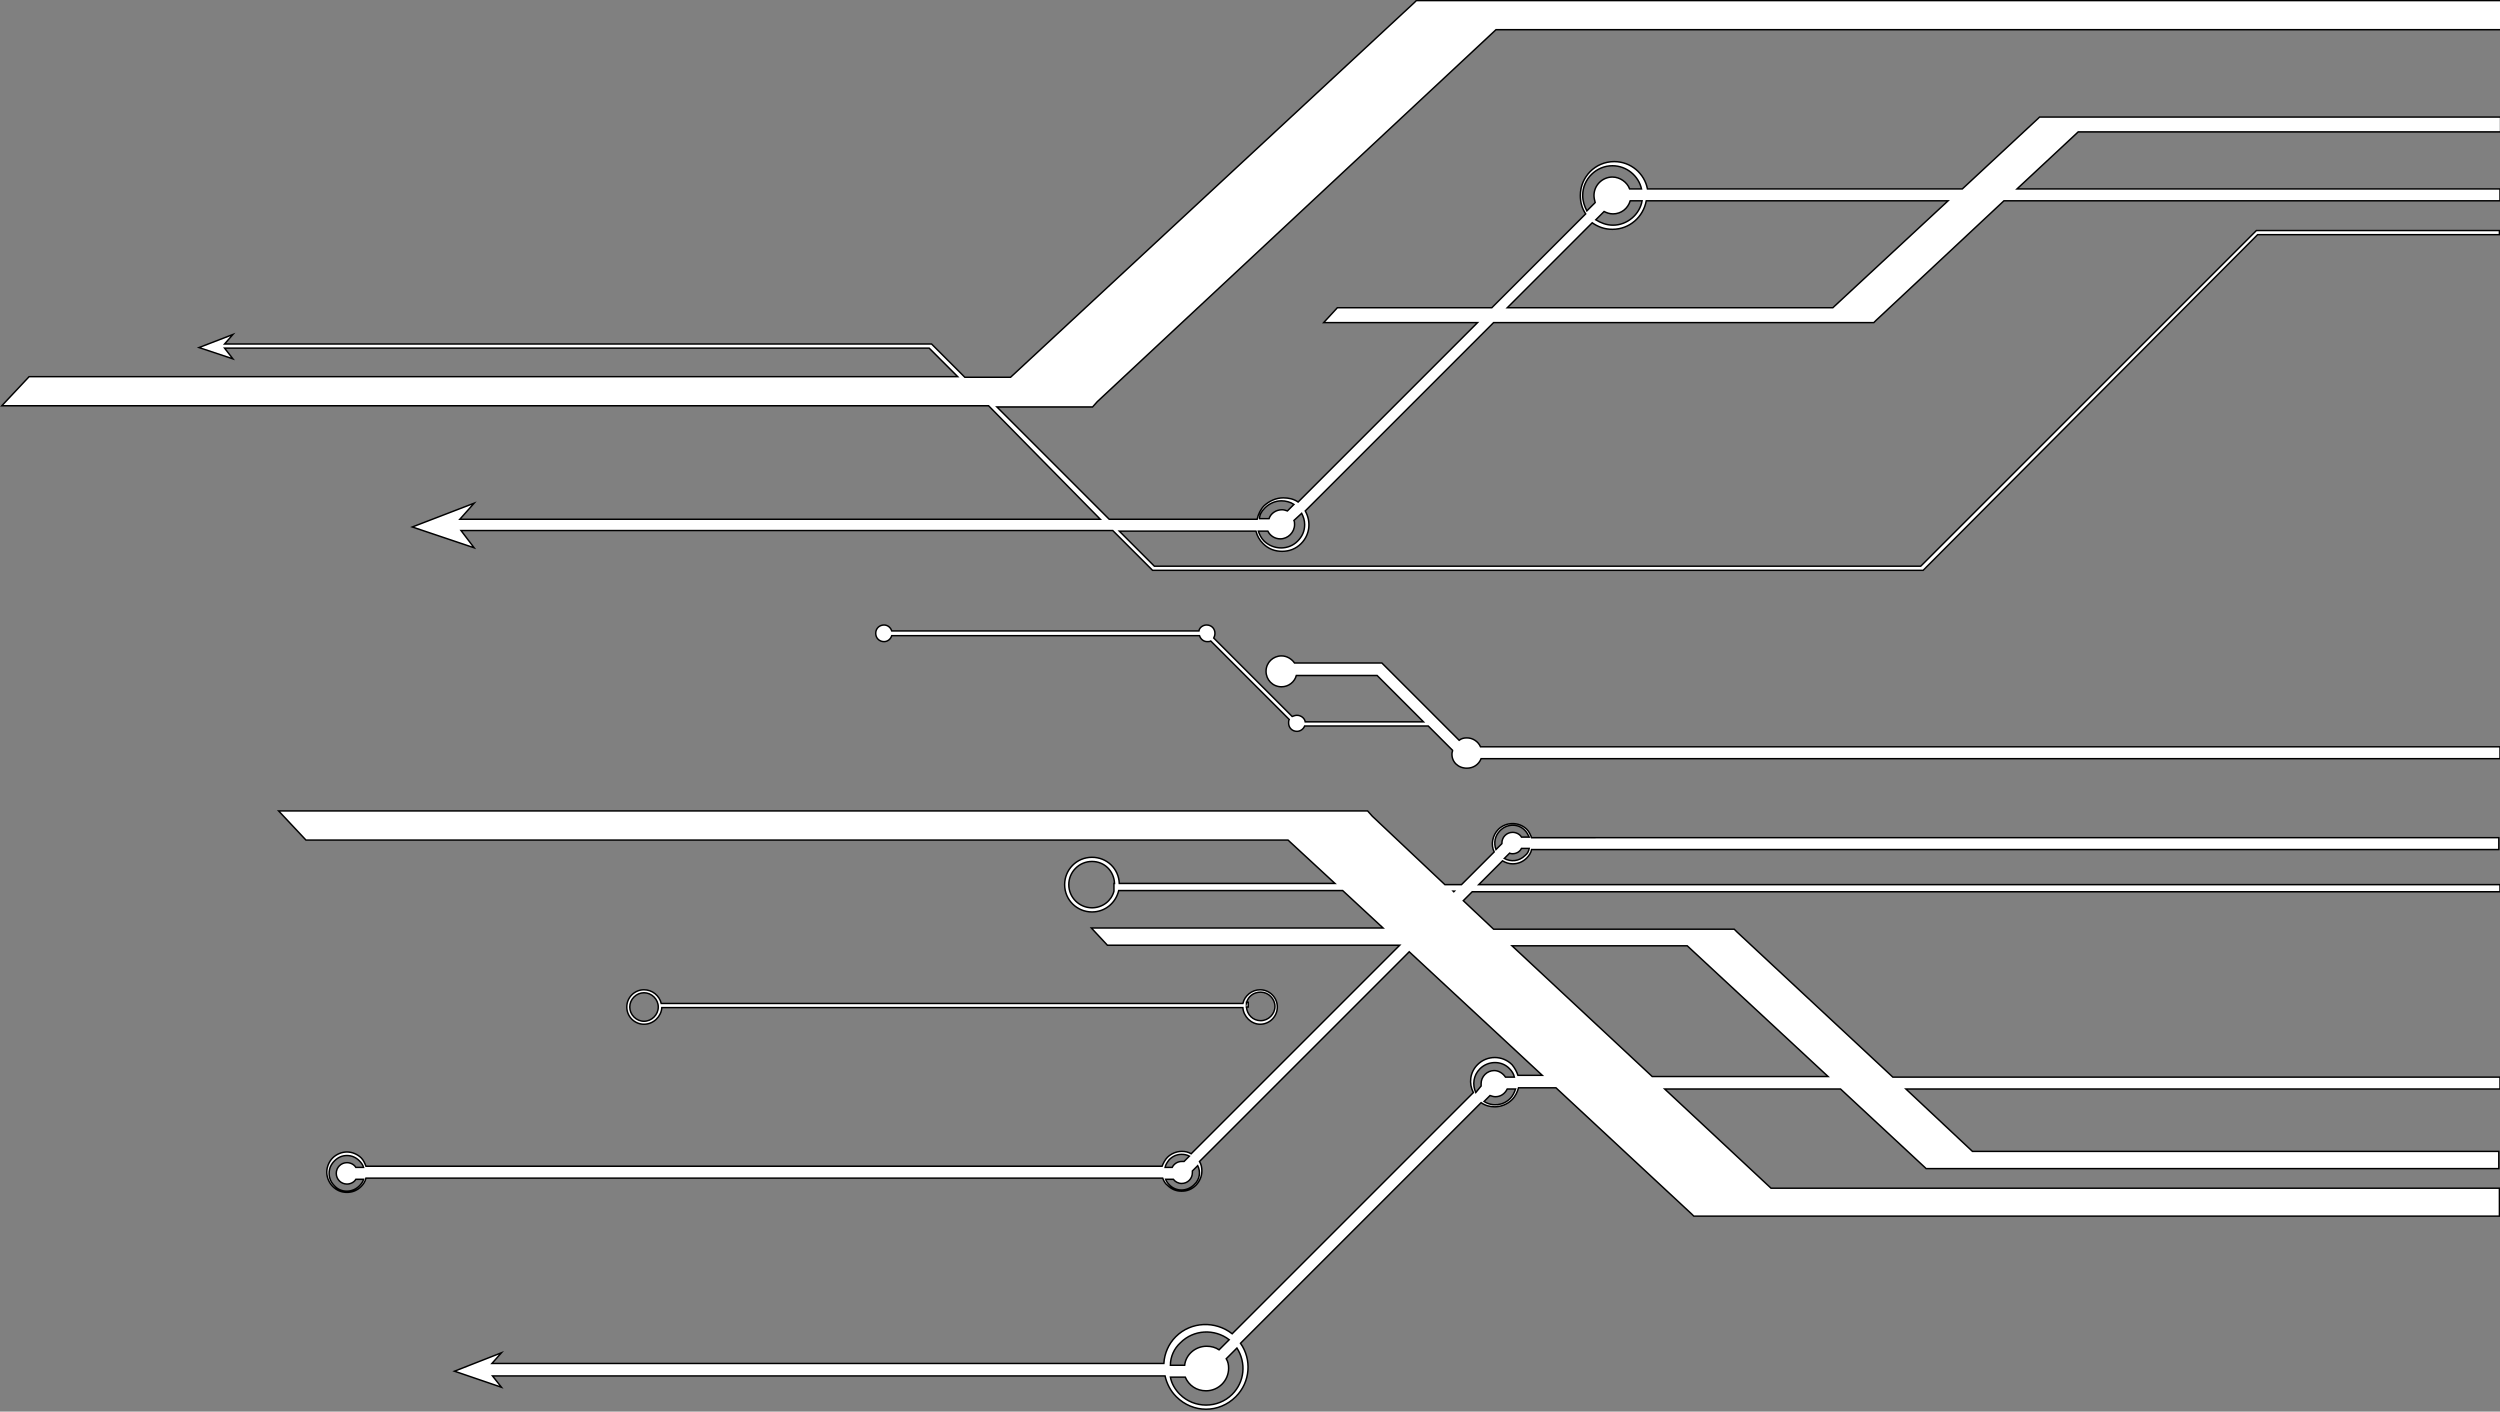
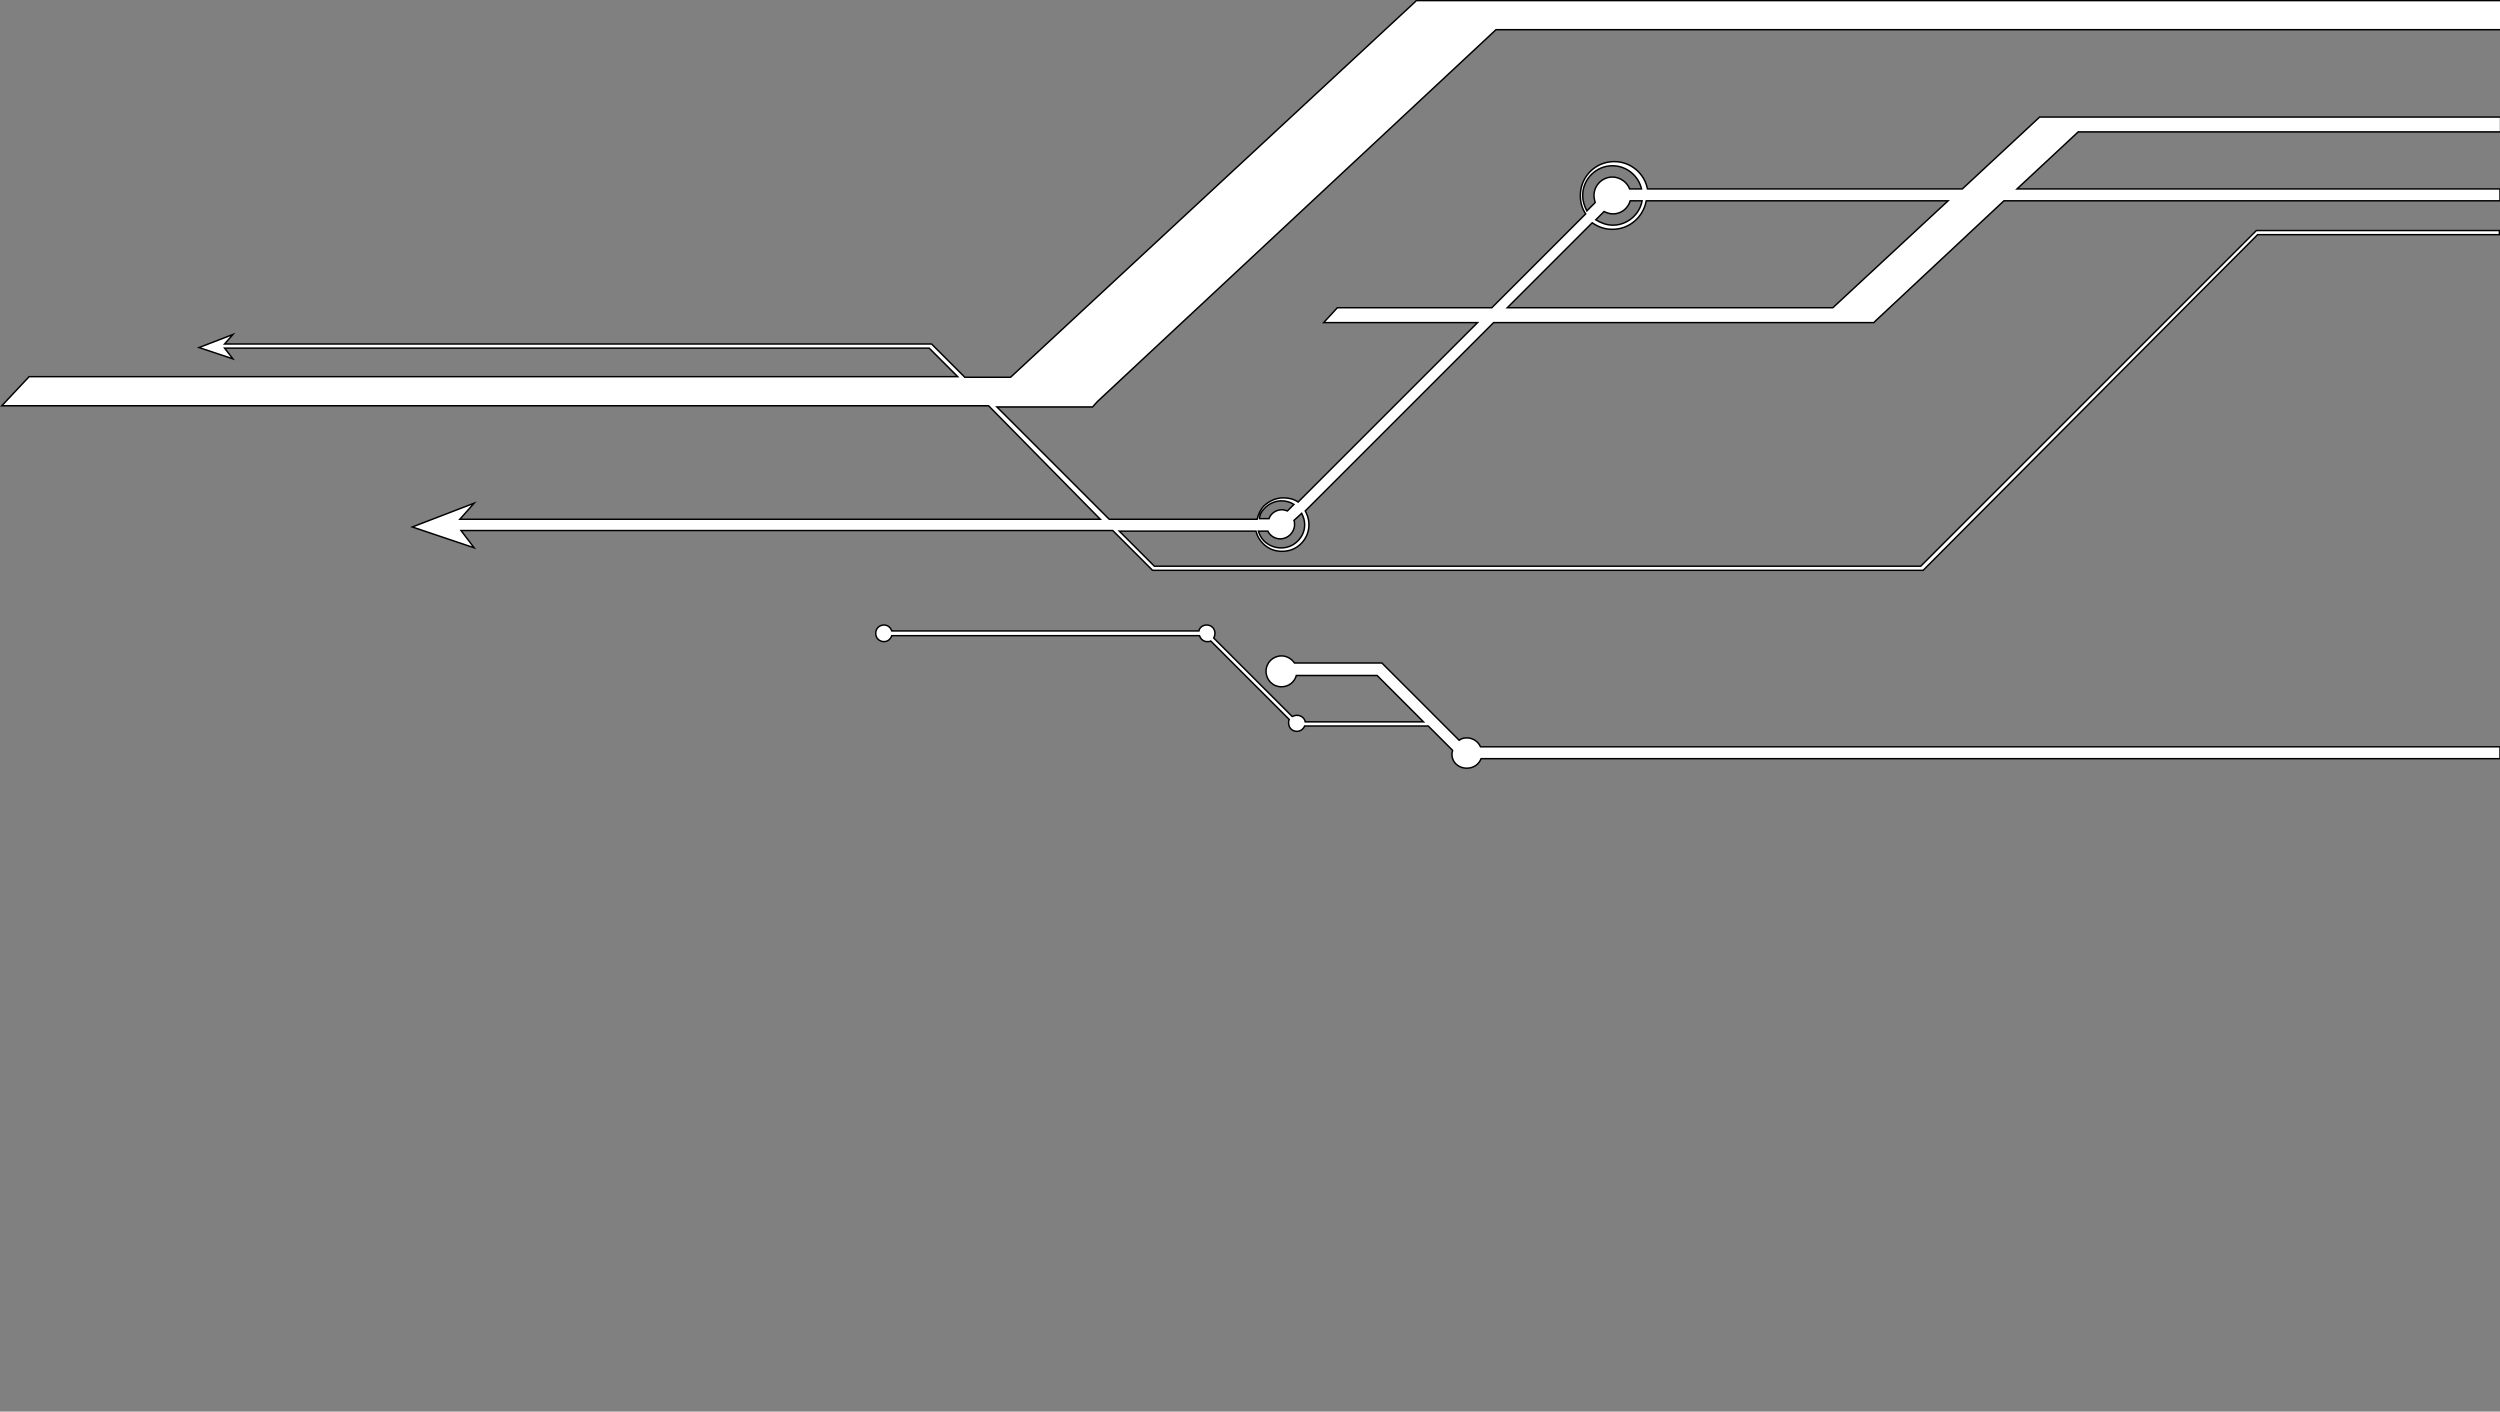
<svg xmlns="http://www.w3.org/2000/svg" version="1.1" x="0px" y="0px" viewBox="0 0 420.8 237.6" style="enable-background:new 0 0 420.8 237.6;" xml:space="preserve">
  <rect x="0" y="0" width="420.8" height="237.6" fill="#808080" stroke="none" />
  <style type="text/css"> .st0{display:none;} .st1{display:inline;opacity:0.5;} .st2{display:inline;fill:none;stroke:#1E1E1C;stroke-width:0.25;stroke-miterlimit:10;} .st3{fill:#FFFFFF;} .st4{fill:none;stroke:#1D1D1B;stroke-width:0.25;stroke-miterlimit:10;} .st5{fill:#FFFFFF;stroke:#1E1E1C;stroke-width:0.5;stroke-miterlimit:10;} .st6{fill:#E20617;} .st7{clip-path:url(#SVGID_00000168798973103892399520000005004088072770813602_);fill:#FFFFFF;} .st8{clip-path:url(#SVGID_00000176017483001453525670000001728686132623390623_);fill:#E20617;} .st9{clip-path:url(#SVGID_00000176017483001453525670000001728686132623390623_);fill:#FFFFFF;} .st10{fill:#FFFFFF;stroke:#E20613;stroke-miterlimit:10;} .st11{fill:#E20613;} .st12{fill:none;stroke:#1E1E1C;stroke-width:0.25;stroke-miterlimit:10;} .st13{fill:none;stroke:#1E1E1C;stroke-width:0.5;stroke-miterlimit:10;} .st14{fill:#040216;} .st15{fill:#494954;} .st16{opacity:0.5;fill:url(#SVGID_00000070832238393103729860000011316591490513876638_);} .st17{fill:#323238;} .st18{fill:url(#SVGID_00000001662448514587352990000017701922835625951636_);} .st19{opacity:0.5;fill:#111016;} .st20{fill:#6B6B6B;} .st21{opacity:0.5;fill:url(#SVGID_00000178889191142798767240000014307269289563088056_);} .st22{fill:url(#SVGID_00000057112338727859159580000011385319353784734125_);} .st23{fill:url(#SVGID_00000089564776786452402010000016520440013480390572_);} .st24{fill:url(#SVGID_00000060723016394251822230000011284056755449421971_);} .st25{fill:url(#SVGID_00000023985612098480337270000008041271166080971962_);} .st26{fill:url(#SVGID_00000023979081054626041470000009647255306789697681_);} .st27{fill:url(#SVGID_00000055697520277953722390000016924693517625230208_);} .st28{fill:url(#SVGID_00000031887709884921539800000000921209366553572249_);} .st29{fill:url(#SVGID_00000168102281431188300800000015873177027358227860_);} .st30{fill:url(#SVGID_00000075867170324606847420000016043761908601621437_);} .st31{fill:#DCF4F4;} .st32{fill:#2B2B38;} .st33{fill:#B3B1BE;} .st34{fill:#5FBA00;} .st35{fill:url(#SVGID_00000045590419694678842430000010339973603521943485_);} .st36{fill:#323236;} .st37{fill:url(#SVGID_00000105427046763912996910000016520108999749727133_);} .st38{fill:url(#SVGID_00000178182194933715842020000001023041783470392766_);} .st39{fill:url(#SVGID_00000094580870613740911130000007055826452022018208_);} .st40{fill:url(#SVGID_00000003070117311514054640000000779775873424144549_);} .st41{fill:url(#SVGID_00000116922920315387939070000001661006899716100277_);} .st42{fill:url(#SVGID_00000049925822459717431940000015809913888110674586_);} .st43{fill:url(#SVGID_00000131335376628819402380000007916491113736354997_);} .st44{fill:url(#SVGID_00000149374349380201065460000001131869263102854814_);} .st45{fill:url(#SVGID_00000091007741790120372690000013260604039724285874_);} .st46{fill:url(#SVGID_00000067942089013896604290000015367197648994195383_);} .st47{fill:#B2B2B2;} .st48{fill:url(#SVGID_00000102504972098153683270000009390618290807649176_);} .st49{fill:url(#SVGID_00000046341589871254432920000015048939234519043978_);} .st50{fill:url(#SVGID_00000062190011610136303190000014100565059701185410_);} .st51{fill:#9EA5A5;} .st52{fill:url(#SVGID_00000170982049852169363110000008106010353426449579_);} .st53{fill:url(#SVGID_00000038379090126867152460000008670358288577361848_);} .st54{fill:#7280CD;} .st55{opacity:0.5;fill:#7280CD;} .st56{fill:url(#SVGID_00000134227418192961111790000006438437431386293679_);} .st57{fill:url(#SVGID_00000073705149877663445190000006412883334696227228_);} .st58{fill:url(#SVGID_00000017515899860309219880000005247373666688671925_);} .st59{fill:url(#SVGID_00000140722134813035565090000017526955220680054178_);} .st60{fill:#002E89;} .st61{fill:url(#SVGID_00000103961062985415265930000016170608930163737481_);} .st62{opacity:0.5;fill:#100859;} .st63{fill:url(#SVGID_00000085970008724957569290000017071892678497812363_);} .st64{fill:url(#SVGID_00000015320132307233847490000012353552660208353408_);} .st65{fill:#1764FF;} .st66{fill:url(#SVGID_00000063625640330066821560000002450333211062082702_);} .st67{fill:url(#SVGID_00000101797659631477810050000013990540251194505349_);} .st68{fill:url(#SVGID_00000133505304109317849610000011686305264193392769_);} .st69{fill:url(#SVGID_00000044153151681957458830000013811216024131233968_);} .st70{fill:url(#SVGID_00000153664897428317894860000000252018050625753490_);} .st71{fill:url(#SVGID_00000125595069156967356040000014114811427319554234_);} .st72{fill:url(#SVGID_00000011723286067484127660000006712226867529991833_);} .st73{fill:url(#SVGID_00000083798751341822854610000017719271330374383295_);} .st74{fill:url(#SVGID_00000088111571138707093970000017324354925477153440_);} .st75{fill:url(#SVGID_00000127041235441656711370000009039658479822627461_);} .st76{fill:url(#SVGID_00000078042951817059903740000013192711440020708749_);} .st77{fill:url(#SVGID_00000077301495535696943620000007172036646632536976_);} .st78{opacity:0.5;fill:url(#SVGID_00000013903332678344872220000009225721264703452819_);} .st79{fill:url(#SVGID_00000061444523478214633420000002348489035921827248_);} .st80{fill:url(#SVGID_00000112609319035159591420000004382544399355694475_);} .st81{fill:url(#SVGID_00000029039454315796917370000010460776536691026073_);} .st82{fill:url(#SVGID_00000177455962955857770580000000201437535310752698_);} .st83{fill:url(#SVGID_00000135677832159663682390000010658735847106234760_);} .st84{fill:url(#SVGID_00000057140190666855281950000007082921872428125620_);} .st85{fill:url(#SVGID_00000003099736613757422900000005508703296306025116_);} .st86{fill:url(#SVGID_00000158001909331955903310000005395112931407986363_);} .st87{fill:url(#SVGID_00000152982998144699527160000003959296736397081752_);} .st88{fill:url(#SVGID_00000036215584085696174450000001557811791214630808_);} .st89{fill:url(#SVGID_00000004539324468648504750000007032276525241934986_);} .st90{fill:url(#SVGID_00000097488163294257489320000010761200670971395733_);} .st91{fill:url(#SVGID_00000120548948233964158080000011398396073990871179_);} .st92{fill:url(#SVGID_00000102540078138544937890000006236563438733966244_);} .st93{fill:url(#SVGID_00000021082982696783180070000016423297583106513076_);} .st94{fill:url(#SVGID_00000062184679802970768400000001064087114195164858_);} .st95{fill:url(#SVGID_00000131345554114254909530000007781402781615329946_);} .st96{fill:url(#SVGID_00000077307368123301715580000014858885880573058189_);} .st97{fill:url(#SVGID_00000025430410278635915730000010699711721691368612_);} .st98{fill:url(#SVGID_00000062193141326647864470000016731301574142475156_);} .st99{fill:url(#SVGID_00000104691872718871777190000009915215583726267789_);} .st100{fill:url(#SVGID_00000075879940930335707250000006162756697382229678_);} .st101{fill:url(#SVGID_00000146499464472265571800000002847715482905649075_);} .st102{fill:url(#SVGID_00000055688232293870751310000009839187497485987748_);} .st103{fill:url(#SVGID_00000064321655494661656890000014603372879435652279_);} .st104{fill:url(#SVGID_00000000196856326596440050000002199837939783401360_);} .st105{fill:url(#SVGID_00000147913749310905075050000016069263380087546039_);} .st106{fill:url(#SVGID_00000139980534473455384490000003834931646506308531_);} .st107{fill:url(#SVGID_00000060709896361778412350000011924035936121972392_);} .st108{fill:url(#SVGID_00000025434863519704177100000012432135746908898179_);} .st109{fill:url(#SVGID_00000172415698624945307010000006700634499798844289_);} .st110{fill:url(#SVGID_00000056386705401483319120000008791056696542002060_);} .st111{fill:url(#SVGID_00000093173599065335973090000003158365918111082937_);} .st112{fill:url(#SVGID_00000122694750098599762080000017899005825772792978_);} .st113{fill:url(#SVGID_00000034087039372543625490000015139312198581613992_);} .st114{fill:url(#SVGID_00000045603519372870807740000015489079048150650276_);} .st115{fill:url(#SVGID_00000182529574993546886510000014892786575190609311_);} .st116{fill:url(#SVGID_00000105405093277437856440000013306435462920033196_);} .st117{fill:url(#SVGID_00000102512468916990090240000005904492208022900374_);} .st118{fill:url(#SVGID_00000126306487660261827370000002749366831404804251_);} .st119{fill:url(#SVGID_00000029017225669035991580000000732504480311381669_);} .st120{fill:url(#SVGID_00000016069895272539052410000017354281267104029093_);} .st121{fill:url(#SVGID_00000026864813182411599300000015828824072562466714_);} .st122{fill:url(#SVGID_00000102506895399139487630000006136467796234639792_);} .st123{opacity:0.5;fill:url(#SVGID_00000121987315569829198680000013089850869160619653_);} .st124{fill:url(#SVGID_00000099626833074601728670000002277596485629580980_);} .st125{fill:url(#SVGID_00000058556689355792733570000005974629993234940550_);} .st126{fill:url(#SVGID_00000034060757653676021640000008952947923539732926_);} .st127{fill:url(#SVGID_00000179634682566189676190000006124310220475881883_);} .st128{fill:url(#SVGID_00000142155840828636306560000007323756986202814393_);} .st129{fill:url(#SVGID_00000116211531460133105100000011930209059877280403_);} .st130{fill:url(#SVGID_00000047765313135017676290000010516405462511296917_);} .st131{fill:url(#SVGID_00000120543136904300384220000009743545833488528272_);} .st132{fill:url(#SVGID_00000072262147887442676320000006269265371517998985_);} .st133{fill:url(#SVGID_00000030477411663489896210000001250494930763111552_);} .st134{fill:url(#SVGID_00000105411485299113655600000013785372811932664214_);} .st135{fill:url(#SVGID_00000150799671551675838050000001655404347592853899_);} .st136{fill:url(#SVGID_00000022554263538311241660000007471502144014784418_);} .st137{fill:url(#SVGID_00000138547123636820845030000003373234917799559339_);} .st138{fill:url(#SVGID_00000121971376026477874100000007640306452160626076_);} .st139{fill:url(#SVGID_00000066515010720649341960000004030261986558506917_);} .st140{fill:url(#SVGID_00000179623044779416923170000018246887155212722052_);} .st141{fill:url(#SVGID_00000111185143695688490310000003569314757635334806_);} .st142{fill:url(#SVGID_00000022555676135133137050000009447248098743219354_);} .st143{fill:url(#SVGID_00000121960929294911040970000002882565035987326890_);} .st144{fill:url(#SVGID_00000141413505691205581360000007558613559233973653_);} .st145{fill:url(#SVGID_00000132772048959915871770000008269372091436120217_);} .st146{fill:url(#SVGID_00000069368974652150769750000008992215781586643630_);} .st147{fill:url(#SVGID_00000156582603639895885130000010189518210711820692_);} .st148{fill:url(#SVGID_00000090259397115859524160000003089990886902475151_);} .st149{fill:url(#SVGID_00000124840449079308219500000017297302515582479792_);} .st150{fill:url(#SVGID_00000071553228198674041630000008640615283845309066_);} .st151{fill:url(#SVGID_00000079465796230667683360000017529864141842041993_);} .st152{fill:url(#SVGID_00000093879602870563799740000009317721450547989390_);} .st153{fill:url(#SVGID_00000156567631701256255520000006599983736145249421_);} .st154{fill:url(#SVGID_00000111185342389575166730000010704917041768850871_);} .st155{fill:url(#SVGID_00000093178421610470004190000006639610033412577418_);} .st156{fill:url(#SVGID_00000084519961858256933670000016807800910896492198_);} .st157{fill:url(#SVGID_00000141454208481702929220000006274144188510611072_);} .st158{fill:url(#SVGID_00000147214092175001522200000002501055824856665279_);} .st159{fill:url(#SVGID_00000067928095949396083750000000704048147389295038_);} .st160{fill:url(#SVGID_00000039094616443968015320000004959567644672847547_);} .st161{fill:url(#SVGID_00000090996196287333200490000006892872557569902244_);} .st162{fill:url(#SVGID_00000132781214349340631280000004846550097966547902_);} .st163{fill:url(#SVGID_00000035500325185629328290000004152615894614882443_);} .st164{fill:url(#SVGID_00000046319340136890462910000009760187352235003523_);} .st165{fill:url(#SVGID_00000108309827321673971340000004272286362648335491_);} .st166{fill:url(#SVGID_00000112612927230490509110000008001766813236239761_);} .st167{fill:url(#SVGID_00000103971683347407794840000007448956608415930046_);} .st168{opacity:0.5;fill:url(#SVGID_00000151507226247481268790000006794628819851663011_);} .st169{fill:url(#SVGID_00000086693899086455738250000009924242768109756051_);} .st170{fill:url(#SVGID_00000120546452034329913600000006529858284958553780_);} .st171{fill:url(#SVGID_00000049909324410070908460000002717654051886021786_);} .st172{fill:url(#SVGID_00000119099899481038793760000006766763689298021254_);} .st173{fill:url(#SVGID_00000160897652359100162170000016360438382988992140_);} .st174{fill:url(#SVGID_00000054265477687386468190000000071410766754283676_);} .st175{fill:url(#SVGID_00000060029894759741425230000012790683228764250262_);} .st176{fill:url(#SVGID_00000092413954225156484740000012969264304012930459_);} .st177{fill:url(#SVGID_00000081629056709621039540000006409838394135578011_);} .st178{fill:url(#SVGID_00000101096621587253201270000004108632172228539555_);} .st179{fill:url(#SVGID_00000094598390830848929740000000754167787789978798_);} .st180{fill:url(#SVGID_00000045593736651412313730000000442307711422687376_);} .st181{fill:url(#SVGID_00000140010337263578575740000007127982489178598060_);} .st182{fill:url(#SVGID_00000036215685158135558530000013677548033486063010_);} .st183{fill:url(#SVGID_00000023986540328963387200000012880889946182384024_);} .st184{fill:url(#SVGID_00000020374921649811095010000013227688673520577413_);} .st185{fill:url(#SVGID_00000044889105331403990210000004244415878194898586_);} .st186{fill:url(#SVGID_00000119101743361800631940000016736428679104258699_);} .st187{fill:url(#SVGID_00000060746882620017938680000011362871868124585915_);} .st188{fill:url(#SVGID_00000027603036741496382600000016759897441182915245_);} .st189{fill:url(#SVGID_00000181793679709793688290000012496537830937671561_);} .st190{fill:url(#SVGID_00000145034586376297855880000003817673256074523542_);} .st191{fill:url(#SVGID_00000155861933699249300790000015030669765694323122_);} .st192{fill:url(#SVGID_00000157995534943884554070000006099404438777274281_);} .st193{fill:url(#SVGID_00000028312990136307318400000012739696711161691059_);} .st194{fill:url(#SVGID_00000046308901232383260580000015581191185401643160_);} .st195{fill:url(#SVGID_00000115504400750691739300000005018365665880722057_);} .st196{fill:url(#SVGID_00000151538697614617156340000014547741425564700583_);} .st197{fill:url(#SVGID_00000030466998703917904770000000067682533751268009_);} .st198{fill:url(#SVGID_00000111890596635273394380000016641887839689938321_);} .st199{fill:url(#SVGID_00000142884418058930137870000010105018740747406235_);} .st200{fill:url(#SVGID_00000062194158158233143420000001510987904051293327_);} .st201{fill:url(#SVGID_00000000209112404075941820000010114329593310260924_);} .st202{fill:url(#SVGID_00000096040472705750747720000011774093118425364365_);} .st203{fill:url(#SVGID_00000012453537842167709570000014248277391687765689_);} .st204{fill:url(#SVGID_00000090281471545291397790000013622639240425374865_);} .st205{fill:url(#SVGID_00000127752548666259778230000005478167790878948030_);} .st206{fill:url(#SVGID_00000020382806764965904210000014882484580177967783_);} .st207{fill:url(#SVGID_00000077312871346114165900000010832367532934558351_);} .st208{fill:url(#SVGID_00000108274676659329643460000009324117712835923365_);} .st209{fill:url(#SVGID_00000114033141657881921250000006373110475767995010_);} .st210{fill:url(#SVGID_00000019671352631874819350000003055275836065492636_);} .st211{fill:url(#SVGID_00000022531209202292477310000016155352153719614903_);} .st212{fill:url(#SVGID_00000158022020671288225350000007058645345452984972_);} .st213{opacity:0.5;fill:url(#SVGID_00000048490193317560982080000015586272892045117073_);} .st214{fill:url(#SVGID_00000015325962710473647540000008770841739314254983_);} .st215{fill:url(#SVGID_00000144303535470321928170000014661780578800117684_);} .st216{fill:url(#SVGID_00000066503666848155051840000004781897708454455480_);} .st217{fill:url(#SVGID_00000104707067704557861310000000666829503971090593_);} .st218{fill:url(#SVGID_00000036222699936645628900000017264201042407745679_);} .st219{fill:url(#SVGID_00000051380280975077395980000013383874634857518978_);} .st220{fill:url(#SVGID_00000066487788813437105760000017600311647289473923_);} .st221{fill:url(#SVGID_00000021107363870187102950000000777194682259415991_);} .st222{fill:url(#SVGID_00000056399408011055890520000008468109111700274335_);} .st223{fill:url(#SVGID_00000098208551914697521410000003216410065830452634_);} .st224{fill:url(#SVGID_00000085226166556123720580000000000608216795758720_);} .st225{fill:url(#SVGID_00000039855631218461445760000011932206092683346614_);} .st226{fill:url(#SVGID_00000103980231639162551880000008058264870551942822_);} .st227{fill:url(#SVGID_00000156559144149161355900000009201098870436407973_);} .st228{fill:url(#SVGID_00000036237829348866105850000018430585544387948204_);} .st229{fill:url(#SVGID_00000112609583969668581410000004113152186430290328_);} .st230{fill:url(#SVGID_00000009562991733899873590000007638580529213694865_);} .st231{fill:url(#SVGID_00000160887442574661026160000006619915343898843015_);} .st232{fill:url(#SVGID_00000108272045193136670090000016647701508127750287_);} .st233{fill:url(#SVGID_00000025412361225535929850000006506699558995531427_);} .st234{fill:url(#SVGID_00000003073835579273004370000001174257286791823548_);} .st235{fill:url(#SVGID_00000008133193851505169140000014834989076415871632_);} .st236{fill:url(#SVGID_00000028309640041693509510000000202024281355255996_);} .st237{fill:url(#SVGID_00000034794076624430202770000007104042683467041432_);} .st238{fill:url(#SVGID_00000145757231834955292780000000247242295823340453_);} .st239{fill:url(#SVGID_00000044148085222483302820000010235451628057624502_);} .st240{fill:url(#SVGID_00000048462073819255252140000012378178809600908425_);} .st241{fill:url(#SVGID_00000034811643443821286920000012216278395956304791_);} .st242{fill:url(#SVGID_00000030481540499698932510000013026421609368786362_);} .st243{fill:url(#SVGID_00000173875319230740565300000005922199002120774073_);} .st244{fill:url(#SVGID_00000023255627206258348030000015143111984892154299_);} .st245{fill:url(#SVGID_00000026870274506180626440000007573423675590902945_);} .st246{fill:url(#SVGID_00000139975747947293200570000008968947504807137197_);} .st247{fill:url(#SVGID_00000006674788343892686790000005233664587936775053_);} .st248{fill:url(#SVGID_00000122718032192092548780000006944096427247799477_);} .st249{fill:url(#SVGID_00000011016687946605528230000000575395490270459047_);} .st250{fill:url(#SVGID_00000039813733292196962300000018377063442315208603_);} .st251{fill:url(#SVGID_00000173132167377718378360000017185630982161318591_);} .st252{fill:url(#SVGID_00000159433482304658904820000002448152338027280520_);} .st253{fill:url(#SVGID_00000169543395173937685880000011890978042039359886_);} .st254{fill:url(#SVGID_00000055675783951673859240000001770862959237318280_);} .st255{fill:url(#SVGID_00000013885524366709943160000000213679740479701670_);} .st256{fill:url(#SVGID_00000019671238638573521430000000957286388436859013_);} .st257{fill:url(#SVGID_00000036237968693113462190000003130770552402559657_);} .st258{opacity:0.5;fill:url(#SVGID_00000004536572310309430640000001205514634256214151_);} .st259{fill:url(#SVGID_00000144319526162901128560000005643805167786950547_);} .st260{fill:url(#SVGID_00000165934902779920724160000006448258760635762356_);} .st261{fill:url(#SVGID_00000063618097825643104160000009594198596722854037_);} .st262{fill:url(#SVGID_00000067952434320390392180000012992619394244295329_);} .st263{fill:url(#SVGID_00000017501370549136436480000016950653518438592135_);} .st264{fill:url(#SVGID_00000114059214612058418330000000405844743035118487_);} .st265{fill:url(#SVGID_00000103949257198922006340000009338120109461085069_);} .st266{fill:url(#SVGID_00000165923404911644522270000005370861618471771807_);} .st267{fill:url(#SVGID_00000000221677506898802120000002849570292000766628_);} .st268{fill:url(#SVGID_00000018216291792490406250000013576504751437718681_);} .st269{fill:url(#SVGID_00000083057528795819312860000010412994149688503473_);} .st270{fill:url(#SVGID_00000015332746958003698740000003248142280346390710_);} .st271{fill:url(#SVGID_00000169536973558319576700000017391638998884267701_);} .st272{fill:url(#SVGID_00000006694697634522236490000014879717188119797399_);} .st273{fill:url(#SVGID_00000168805953640214359320000011941682244452098970_);} .st274{fill:url(#SVGID_00000017509823578330318090000013575713804294355124_);} .st275{fill:url(#SVGID_00000098930905056160118340000011704222828279043228_);} .st276{fill:url(#SVGID_00000116219478152465113070000003095816100090972335_);} .st277{fill:url(#SVGID_00000090271075233913579100000018177720927177628347_);} .st278{fill:url(#SVGID_00000168079395454976841990000014805412879978437299_);} .st279{fill:url(#SVGID_00000147202195159551131160000007997267586766498223_);} .st280{fill:url(#SVGID_00000087407384003189284420000007143404579535891341_);} .st281{fill:url(#SVGID_00000129179340574712876210000017026770175102434481_);} .st282{fill:url(#SVGID_00000181804230134919335830000011179068254025700535_);} .st283{fill:url(#SVGID_00000176015412106161881470000009786470198346371005_);} .st284{fill:url(#SVGID_00000025401261562008424280000010381460112124263075_);} .st285{fill:url(#SVGID_00000063602654512740153920000000534758383828230785_);} .st286{fill:url(#SVGID_00000130628546210495779880000017042086308401170851_);} .st287{fill:url(#SVGID_00000015320213645147412900000004446474712536846993_);} .st288{fill:url(#SVGID_00000129918018243266036180000006473741596516408249_);} .st289{fill:url(#SVGID_00000178177133538934817910000004618864633242066358_);} .st290{fill:url(#SVGID_00000077294168701694230540000017583952789057116315_);} .st291{fill:url(#SVGID_00000053505416376131001650000009767840654003127227_);} .st292{fill:url(#SVGID_00000163777842413641851710000009813592378159633792_);} .st293{fill:url(#SVGID_00000002347336299538465930000002836886140861604253_);} .st294{fill:url(#SVGID_00000116223523779045046460000009497291469224367748_);} .st295{fill:url(#SVGID_00000072275089240536750710000012759610491695876008_);} .st296{fill:url(#SVGID_00000086674472990863402550000003876786578850394006_);} .st297{fill:url(#SVGID_00000014591703795366445310000002817618655996084405_);} .st298{fill:url(#SVGID_00000036967344365002708690000011421596111995231140_);} .st299{fill:url(#SVGID_00000171701531452260133120000004095947144700014013_);} .st300{fill:url(#SVGID_00000164495460247079872850000011932878455057330311_);} .st301{fill:url(#SVGID_00000034789778511827587480000005521091574306492590_);} .st302{fill:url(#SVGID_00000083774232465529027040000013605397892657169283_);} .st303{opacity:0.5;fill:url(#SVGID_00000175305954817876360830000004032046049852632755_);} .st304{fill:url(#SVGID_00000102523661542323966420000008408529890430406583_);} .st305{fill:url(#SVGID_00000008120134318404048820000006478136820463232898_);} .st306{fill:url(#SVGID_00000158735295362241560690000009245297161095469746_);} .st307{fill:url(#SVGID_00000060014805349967253110000005040962008891545229_);} .st308{fill:url(#SVGID_00000030488026390781728440000013793070900013583016_);} .st309{fill:url(#SVGID_00000121251184636079185240000002398784640534681238_);} .st310{fill:url(#SVGID_00000101104738987498795040000003324659779382856839_);} .st311{fill:url(#SVGID_00000136371031784456751320000012618498999898963343_);} .st312{fill:url(#SVGID_00000159466908862331645200000001787556992637281428_);} .st313{fill:url(#SVGID_00000105420504819826791100000000277705558556689795_);} .st314{fill:url(#SVGID_00000135692632918750469160000015622441314602018706_);} .st315{fill:url(#SVGID_00000073688702379881218270000017314314253969238147_);} .st316{fill:url(#SVGID_00000017515747407508351750000011689274844990960555_);} .st317{fill:url(#SVGID_00000023283515520157997670000001748599103623233164_);} .st318{fill:url(#SVGID_00000005956457349382503230000011521038499919909777_);} .st319{fill:url(#SVGID_00000117648056640924157870000006531695357660950965_);} .st320{fill:url(#SVGID_00000062873883034250787830000001104250893055649713_);} .st321{fill:url(#SVGID_00000168798792443730846610000006766425777951037874_);} .st322{fill:url(#SVGID_00000046309172407906461680000017615166432431162509_);} .st323{fill:url(#SVGID_00000090260211586939858120000009403270526495679151_);} .st324{fill:url(#SVGID_00000041973742434860854170000011481799378450561943_);} .st325{fill:url(#SVGID_00000136392222091850459540000009683453893767805064_);} .st326{fill:url(#SVGID_00000176745520230398829260000013134826841074269370_);} .st327{fill:url(#SVGID_00000095309441325403773610000006461340515830223754_);} .st328{fill:url(#SVGID_00000023248865077059051170000017984034345295717288_);} .st329{fill:url(#SVGID_00000095336250971491235280000007388084237965978524_);} .st330{fill:url(#SVGID_00000031900813186853261530000000021754066380278431_);} .st331{fill:url(#SVGID_00000141421086100295548530000012087371692338084486_);} .st332{fill:url(#SVGID_00000160892709017031756250000012579173715228553601_);} .st333{fill:url(#SVGID_00000033337237271542026900000000650544716418509463_);} .st334{fill:url(#SVGID_00000032642491928720583840000009516434480112202929_);} .st335{fill:url(#SVGID_00000039134734104697564970000005814394777839505567_);} .st336{fill:url(#SVGID_00000157294757661691277170000013516661056880209312_);} .st337{fill:url(#SVGID_00000142871627921625337910000012528894821514124716_);} .st338{fill:url(#SVGID_00000127748085752642870890000011671250382750094980_);} .st339{fill:url(#SVGID_00000062898036327358550330000008201444454227190457_);} .st340{fill:url(#SVGID_00000155117369688002306240000005069393749580396956_);} .st341{fill:url(#SVGID_00000033370327324305007250000001985196615270236825_);} .st342{fill:url(#SVGID_00000007404903820077488670000015348737909068092350_);} .st343{fill:url(#SVGID_00000110469293940523441560000001808655571633918374_);} .st344{fill:url(#SVGID_00000054950438905597604090000014480203905816805518_);} .st345{fill:url(#SVGID_00000142869145253476630640000002613161119919548806_);} .st346{fill:url(#SVGID_00000146490871292362250950000015709572414305375141_);} .st347{fill:url(#SVGID_00000049900862515772556300000008656056396727241357_);} .st348{opacity:0.5;fill:url(#SVGID_00000083810164667120054050000018373646199530879902_);} .st349{fill:url(#SVGID_00000046318420348080387900000012793470705574096288_);} .st350{fill:url(#SVGID_00000169542176996801246170000005200762225695434153_);} .st351{fill:url(#SVGID_00000145770346267618000580000012229591237758685625_);} .st352{fill:url(#SVGID_00000142861716724331793900000002386497369121513366_);} .st353{fill:url(#SVGID_00000111880365563850606830000004488011924027299263_);} .st354{fill:url(#SVGID_00000012449743276667632080000011601454153328583324_);} .st355{fill:url(#SVGID_00000051371469729763861540000015251663803490159505_);} .st356{fill:url(#SVGID_00000041263788036241807160000013201046239389781421_);} .st357{fill:url(#SVGID_00000168082653667552954690000005361959189639180450_);} .st358{fill:url(#SVGID_00000108306334190751290110000000658708252439897477_);} .st359{fill:url(#SVGID_00000039842395572752261800000013745974486488288161_);} .st360{fill:url(#SVGID_00000100363346867996291190000011491106396997950106_);} .st361{fill:url(#SVGID_00000097457945670772385030000007313246515121406124_);} .st362{fill:url(#SVGID_00000161626040103069722130000004297278952070897577_);} .st363{fill:url(#SVGID_00000054229188729694770050000007106133321384180881_);} .st364{fill:url(#SVGID_00000017506951054456195590000004992056298461928860_);} .st365{fill:url(#SVGID_00000128480353150559056900000008541624854874231993_);} .st366{fill:url(#SVGID_00000182505765336228330800000017195358173455125918_);} .st367{fill:url(#SVGID_00000018956361151684665800000011032100387794741438_);} .st368{fill:url(#SVGID_00000081607816788322921090000006132511298240955778_);} .st369{fill:url(#SVGID_00000179646788157417357690000012692069859168055728_);} .st370{fill:url(#SVGID_00000179631691911721801830000012455450685154097839_);} .st371{fill:url(#SVGID_00000013187842383898935410000004586618381047149758_);} .st372{fill:url(#SVGID_00000161617101954110232390000004454454592904267408_);} .st373{fill:url(#SVGID_00000157999726431650860110000013607040574089783705_);} .st374{fill:url(#SVGID_00000137114862257537786000000013782187978213322674_);} .st375{fill:url(#SVGID_00000071548637094279800110000009077616438222502819_);} .st376{fill:url(#SVGID_00000075866139135773454990000004541856880476528292_);} .st377{fill:url(#SVGID_00000081640879619115199840000006528165935376438958_);} .st378{fill:url(#SVGID_00000160175427012749571510000005834691185243095992_);} .st379{fill:url(#SVGID_00000085246904643902721000000007595110271259117705_);} .st380{fill:url(#SVGID_00000028293545218495904300000001581395212403855797_);} .st381{fill:url(#SVGID_00000124163540990467632550000000029887509829016215_);} .st382{fill:url(#SVGID_00000101083798126410231130000010729344420570284210_);} .st383{fill:url(#SVGID_00000153675186874174995790000014131183824430146722_);} .st384{fill:url(#SVGID_00000059280212051609398110000012103300690121083035_);} .st385{fill:url(#SVGID_00000061465894276000544710000017943154102195839143_);} .st386{fill:url(#SVGID_00000132771270176576242400000006696412987047146665_);} .st387{fill:url(#SVGID_00000045620224927019804470000013063024151534482343_);} .st388{fill:url(#SVGID_00000183971934028173951570000002437358899710227086_);} .st389{fill:url(#SVGID_00000028301560582654563830000003990900268251796902_);} .st390{fill:url(#SVGID_00000145780272337249760850000007027061495438059923_);} .st391{fill:url(#SVGID_00000109715338603572251040000017881303634410583725_);} .st392{fill:url(#SVGID_00000150084491472142291430000007434212286100241076_);} .st393{opacity:0.5;fill:url(#SVGID_00000125565636112954660130000005862181532491105694_);} .st394{fill:url(#SVGID_00000114075724965854908500000000487965349809197999_);} .st395{fill:url(#SVGID_00000161607310775859227560000007628810452498238366_);} .st396{fill:url(#SVGID_00000157287643869506425010000012072405348963655092_);} .st397{fill:url(#SVGID_00000087385086868378378240000017635804721554143129_);} .st398{fill:url(#SVGID_00000150809665268137540890000004951827164608222345_);} .st399{fill:url(#SVGID_00000078034132071356996430000015728081565405778339_);} .st400{fill:url(#SVGID_00000116201723092569300090000003348042098967678122_);} .st401{fill:url(#SVGID_00000098194844403602876080000007736993960919096465_);} .st402{fill:url(#SVGID_00000057127447919140845890000007997864905702071482_);} .st403{fill:url(#SVGID_00000154395860677352408010000006281014376379134875_);} .st404{fill:url(#SVGID_00000034811147355040711090000018131717696269452444_);} .st405{fill:url(#SVGID_00000052799571100067392450000004082444998429149600_);} .st406{fill:url(#SVGID_00000093168376925341453670000013883788499522590851_);} .st407{fill:url(#SVGID_00000042706708801583261960000013865903597595162039_);} .st408{fill:url(#SVGID_00000029016847180096621960000007149319178816542097_);} .st409{fill:url(#SVGID_00000002383744034733668450000003785128909080228230_);} .st410{fill:url(#SVGID_00000088840888900287820810000012668755694558241206_);} .st411{fill:url(#SVGID_00000162348681601405996930000007820620465305356191_);} .st412{fill:url(#SVGID_00000038406272114455579270000005318272124885609646_);} .st413{fill:url(#SVGID_00000062189074403249649430000002495389903691271350_);} .st414{fill:url(#SVGID_00000075137591486498231840000013433476087882857115_);} .st415{fill:url(#SVGID_00000092444713657900912140000008930813633297491854_);} .st416{fill:url(#SVGID_00000091014844105632389910000010740546836119665314_);} .st417{fill:url(#SVGID_00000116918358561494792220000013964759222594910345_);} .st418{fill:url(#SVGID_00000031182316284165790980000012717297076771813799_);} .st419{fill:url(#SVGID_00000153683737304962832830000004970638272885628301_);} .st420{fill:url(#SVGID_00000107553757477222878000000013119269065222457247_);} .st421{fill:url(#SVGID_00000183246288562705412910000003058085302810849947_);} .st422{fill:url(#SVGID_00000155147959280266001550000011680535529329729212_);} .st423{fill:url(#SVGID_00000093174379284991946200000009159617195168492425_);} .st424{fill:url(#SVGID_00000183949229289327506160000016547915819845405116_);} .st425{fill:url(#SVGID_00000164500729460086279370000002988080510328705154_);} .st426{fill:url(#SVGID_00000022535402035995206490000001275803188699919779_);} .st427{fill:url(#SVGID_00000122686193170727543290000014092228799292679094_);} .st428{fill:url(#SVGID_00000181783423499158801540000017950269456163498679_);} .st429{fill:url(#SVGID_00000037656724297341533330000000699341669347977870_);} .st430{fill:url(#SVGID_00000116939281750436623460000008074437067508356262_);} .st431{fill:url(#SVGID_00000039833585072930508340000004465843871265444998_);} .st432{fill:url(#SVGID_00000108308346618262400130000012436094764985151135_);} .st433{fill:url(#SVGID_00000080190953915524990540000006456822478240942783_);} .st434{fill:url(#SVGID_00000124855145414493192250000016559769227152290448_);} .st435{fill:url(#SVGID_00000120552217248655626550000010419964793147596697_);} .st436{fill:url(#SVGID_00000178197608076528267650000013899189001962086820_);} .st437{fill:url(#SVGID_00000013165214229324165200000002502232215412582820_);} .st438{opacity:0.5;fill:url(#SVGID_00000011020086495919371730000013074484244852203174_);} .st439{fill:url(#SVGID_00000176750143982807977510000001800747013007370661_);} .st440{fill:url(#SVGID_00000040560655140267814550000017033499643389292421_);} .st441{fill:url(#SVGID_00000088093785732050525860000005447581680261230006_);} .st442{fill:url(#SVGID_00000103256923963147414160000001170045689835635353_);} .st443{fill:url(#SVGID_00000152241096457287459860000014431458863663239062_);} .st444{fill:url(#SVGID_00000074417363657210856760000009210914015610832808_);} .st445{fill:url(#SVGID_00000078752619079361593590000011559164571904292508_);} .st446{fill:url(#SVGID_00000006696507355640339200000015457135890966904475_);} .st447{fill:url(#SVGID_00000041986020356118393210000012083379919229390735_);} .st448{fill:url(#SVGID_00000112599458846416179250000008711032171956851134_);} .st449{fill:url(#SVGID_00000153668957974950060840000003029330616884769156_);} .st450{fill:url(#SVGID_00000062888644460233211750000013581649213802506125_);} .st451{fill:url(#SVGID_00000036250823731329697300000012870068683320960386_);} .st452{fill:url(#SVGID_00000119088283243227246260000008391906815955360917_);} .st453{fill:url(#SVGID_00000137124008398990234030000008096072720615272887_);} .st454{fill:url(#SVGID_00000006707476182359644460000010565545896962544805_);} .st455{fill:url(#SVGID_00000019662250885949557390000008191916180816699284_);} .st456{fill:url(#SVGID_00000092456400350966613010000001465758383825943734_);} .st457{fill:url(#SVGID_00000156570097534594789040000006039198188426843544_);} .st458{fill:url(#SVGID_00000138553640587012222450000004553988988027728530_);} .st459{fill:url(#SVGID_00000069359504191794548870000008945708720455386031_);} .st460{fill:url(#SVGID_00000094576794949036086420000002853505980522590649_);} .st461{fill:url(#SVGID_00000080917869862956381160000011162562972102465703_);} .st462{fill:url(#SVGID_00000101078684380163882180000008511604370517017777_);} .st463{fill:url(#SVGID_00000107564699899026464230000010626391269982709944_);} .st464{fill:url(#SVGID_00000156552139291774389550000017615051731036259498_);} .st465{fill:url(#SVGID_00000013186429251591114620000013047706667868877209_);} .st466{fill:url(#SVGID_00000035517682537765886600000007965817329711784894_);} .st467{fill:url(#SVGID_00000164480040767289772730000000047847952534360511_);} .st468{fill:url(#SVGID_00000116955648284126585620000014631713382757824955_);} .st469{fill:url(#SVGID_00000005228762112287374180000014782297295303994042_);} .st470{fill:url(#SVGID_00000001657105489376052860000007971781587842149567_);} .st471{fill:url(#SVGID_00000067917727498757939210000014718211954491647638_);} .st472{fill:url(#SVGID_00000050633708042188360820000010728068694326116031_);} .st473{fill:url(#SVGID_00000170973512025132461090000008690648953956644509_);} .st474{fill:url(#SVGID_00000076590293798024409960000006483991747947959955_);} .st475{fill:url(#SVGID_00000102532228976371846900000015877393155755761554_);} .st476{fill:url(#SVGID_00000078726471837542031670000007423789698394638005_);} .st477{fill:url(#SVGID_00000175300117698980544450000015107393196700104590_);} .st478{fill:url(#SVGID_00000160909038670230585110000017717063806777329326_);} .st479{fill:url(#SVGID_00000147914442900189359090000011621204634649535147_);} .st480{fill:url(#SVGID_00000100380272245808766170000009181758748861498815_);} .st481{fill:url(#SVGID_00000065792220651381268380000004179071830228687768_);} .st482{fill:url(#SVGID_00000108288693392637347860000008913790025052000403_);} .st483{opacity:0.5;fill:url(#SVGID_00000128448961959027208210000006907469623607097227_);} .st484{fill:url(#SVGID_00000005244272016174548000000011867849366813138073_);} .st485{fill:url(#SVGID_00000129911601860104306080000015275675008815067044_);} .st486{fill:url(#SVGID_00000169533717961433671070000014130844972905034658_);} .st487{fill:url(#SVGID_00000000194461489006887700000004477907697763557022_);} .st488{fill:url(#SVGID_00000028306424765523558440000007159572185825918391_);} .st489{fill:url(#SVGID_00000049188440789891778040000005836538461627064740_);} .st490{fill:url(#SVGID_00000146460309108004246070000013311237541520279939_);} .st491{fill:url(#SVGID_00000108303005966786141830000009599834028621623961_);} .st492{fill:url(#SVGID_00000023970285736366294660000013716710056755476900_);} .st493{fill:url(#SVGID_00000159432953502467557510000009488836238554088627_);} .st494{fill:url(#SVGID_00000063613345691183775030000012685223765481817483_);} .st495{fill:url(#SVGID_00000031904833619691537450000008701197982306535088_);} .st496{fill:url(#SVGID_00000164515860602477689380000010515139867940541618_);} .st497{fill:url(#SVGID_00000134950364875541303210000011098099665373420456_);} .st498{fill:url(#SVGID_00000183939478479792938130000000084181746462803604_);} .st499{fill:url(#SVGID_00000034092051696438674630000000732859077591562137_);} .st500{fill:url(#SVGID_00000037670914223249337300000002437794158902522790_);} .st501{fill:url(#SVGID_00000121276482133762478900000009867748634479885746_);} .st502{fill:url(#SVGID_00000023259466966781341750000010437047046680460213_);} .st503{fill:url(#SVGID_00000150078493899760037330000010519594651659316364_);} .st504{fill:url(#SVGID_00000171702101504796302650000013089626236447878560_);} .st505{fill:url(#SVGID_00000008115996021268500250000002074391204379210410_);} .st506{fill:url(#SVGID_00000085217115903577489050000010334010260103977388_);} .st507{fill:url(#SVGID_00000165203796480386572060000006359778396554088582_);} .st508{fill:url(#SVGID_00000098926479245893342280000001530833212698405259_);} .st509{fill:url(#SVGID_00000164478354204705706030000011916427073837475007_);} .st510{fill:url(#SVGID_00000004543345347717257270000004593527923641964423_);} .st511{fill:url(#SVGID_00000011738839372220082440000015421319408800090782_);} .st512{fill:url(#SVGID_00000019648051713927051120000008337367296883808409_);} .st513{fill:url(#SVGID_00000078731783733629584180000000256342551314210703_);} .st514{fill:url(#SVGID_00000054965689226258934560000016795369697172045443_);} .st515{fill:url(#SVGID_00000020377435913850421630000010407362147908633757_);} .st516{fill:url(#SVGID_00000052823602154861539250000007967981507922727354_);} .st517{fill:url(#SVGID_00000005230378566722647210000010891208784911655093_);} .st518{fill:url(#SVGID_00000067219754965120687880000005110867284133518249_);} .st519{fill:url(#SVGID_00000124843200703131937650000004012850538313186995_);} .st520{fill:url(#SVGID_00000058585613439764344210000016901128481109530773_);} .st521{fill:url(#SVGID_00000093866179363049199000000016249225941526889405_);} .st522{fill:url(#SVGID_00000023257610721965820060000007902564931632510088_);} .st523{fill:url(#SVGID_00000021823057602320104990000006004671210126503574_);} .st524{fill:url(#SVGID_00000110435178389331015080000013790295716159554238_);} .st525{fill:url(#SVGID_00000114071609550122749590000008230449660284986521_);} .st526{fill:url(#SVGID_00000103262489213166219150000011737742853744368526_);} .st527{fill:url(#SVGID_00000078757552802619620370000017381063030927329693_);} .st528{opacity:0.5;fill:url(#SVGID_00000070080432023896040080000000220366355108636317_);} .st529{fill:url(#SVGID_00000044892537915430108900000001595022529490462887_);} .st530{fill:url(#SVGID_00000031203395721006367120000008680705999514749359_);} .st531{fill:url(#SVGID_00000096039683046139894670000000725059513947836300_);} .st532{fill:url(#SVGID_00000183956851475855977870000009786049957905778055_);} .st533{fill:url(#SVGID_00000145053635577299057740000002069677981738277268_);} .st534{fill:url(#SVGID_00000091722726801475565640000010583505955319454116_);} .st535{fill:url(#SVGID_00000182507480791611494800000011454761931891281065_);} .st536{fill:url(#SVGID_00000068673774814649440580000012655083770994679478_);} .st537{fill:url(#SVGID_00000174589037275342767080000010210945039590783137_);} .st538{fill:url(#SVGID_00000085946973988201159160000003490927986553948088_);} .st539{fill:url(#SVGID_00000183229550160519764950000015273841829686095240_);} .st540{fill:url(#SVGID_00000121981264649153636090000014224145396760663970_);} .st541{fill:url(#SVGID_00000116218299389084928860000007783932123734778522_);} .st542{fill:url(#SVGID_00000010308904393016566850000008238254339719007406_);} .st543{fill:url(#SVGID_00000172408401455657539850000012673406117629613990_);} .st544{fill:url(#SVGID_00000160165557561254494170000013952758453336239787_);} .st545{fill:url(#SVGID_00000070103598373849412720000002069410042300831889_);} .st546{fill:url(#SVGID_00000151522539433771766450000011929371463931939464_);} .st547{fill:url(#SVGID_00000153690331769792476480000002692426628843120515_);} .st548{fill:url(#SVGID_00000033352467180840999890000015505988135912927413_);} .st549{fill:url(#SVGID_00000091724454246819179150000014530508095748464548_);} .st550{fill:url(#SVGID_00000097477107683435526770000015644210769707949227_);} .st551{fill:url(#SVGID_00000171716911108787747180000013159034150554154388_);} .st552{fill:url(#SVGID_00000145042237984771665920000013427594040113017266_);} .st553{fill:url(#SVGID_00000094596448548341565990000008079249914332415371_);} .st554{fill:url(#SVGID_00000090264671915409406890000016663396841467741332_);} .st555{fill:url(#SVGID_00000170245776181381289950000003979416736316272825_);} .st556{fill:url(#SVGID_00000054228571764836387190000000503587780461635462_);} .st557{fill:url(#SVGID_00000176754027800895439470000010058336112821712312_);} .st558{fill:url(#SVGID_00000022532405613432640220000000417525331282199199_);} .st559{fill:url(#SVGID_00000128467848038678346990000005882763541159145118_);} .st560{fill:url(#SVGID_00000116232106717529514680000003502099820573941388_);} .st561{fill:url(#SVGID_00000117668548862753005010000008976775193249117097_);} .st562{fill:url(#SVGID_00000176027404855647490570000016985823259095366540_);} .st563{fill:url(#SVGID_00000072261736791193172360000016954178555810960774_);} .st564{fill:url(#SVGID_00000030458453226084338960000001503741415798884027_);} .st565{fill:url(#SVGID_00000171698082164601865900000000729092455465252799_);} .st566{fill:url(#SVGID_00000017487968944674169880000005962468740673473453_);} .st567{fill:url(#SVGID_00000004525262978051855200000014791611165347782542_);} .st568{fill:url(#SVGID_00000074424319322344994400000008263998644691824565_);} .st569{fill:url(#SVGID_00000142856525761665124400000006607171725652157105_);} .st570{fill:url(#SVGID_00000034077915172181410840000014760865010547992246_);} .st571{fill:url(#SVGID_00000183954031637634852140000002967166276533101466_);} .st572{fill:url(#SVGID_00000131365584997315494410000010865306946343138964_);} .st573{opacity:0.5;fill:url(#SVGID_00000052819971531711288360000017218135943129328062_);} .st574{fill:url(#SVGID_00000042011341160776629190000012855953278813012924_);} .st575{fill:url(#SVGID_00000102522818572167864990000000011021052874463654_);} .st576{fill:url(#SVGID_00000085247738614489043480000008538038861768633984_);} .st577{fill:url(#SVGID_00000145747390872547650080000007818959535492046498_);} .st578{fill:url(#SVGID_00000079481961023605386560000011732416170911396779_);} .st579{fill:url(#SVGID_00000067196348507269322320000012171394379764892820_);} .st580{fill:url(#SVGID_00000142861033227885520070000005099503956835012010_);} .st581{fill:url(#SVGID_00000095333844610975490840000003015762555319835050_);} .st582{fill:url(#SVGID_00000177449716826313099830000002943578405194302374_);} .st583{fill:url(#SVGID_00000166669537612079826350000009917092609940843661_);} .st584{fill:url(#SVGID_00000113336376891980569430000010555383078389130653_);} .st585{fill:url(#SVGID_00000032642653758525468290000012717302632454780082_);} .st586{fill:url(#SVGID_00000109725664509760513380000013797045265547237290_);} .st587{fill:url(#SVGID_00000102511696127833942380000006026962101489011360_);} .st588{fill:url(#SVGID_00000140727075380736468490000017857953642428263048_);} .st589{fill:url(#SVGID_00000155119954540776662700000014460864087774129052_);} .st590{fill:url(#SVGID_00000000944233147527611580000005054004472209178290_);} .st591{fill:url(#SVGID_00000141438268327099811020000013361336884339287178_);} .st592{fill:url(#SVGID_00000080890394960481150090000005449243383381920926_);} .st593{fill:url(#SVGID_00000039130793730383888740000006374674325941115834_);} .st594{fill:url(#SVGID_00000018235429106544482000000006284895405830690729_);} .st595{fill:url(#SVGID_00000154402325304948211760000016729231724553004445_);} .st596{fill:url(#SVGID_00000038411311674495415640000012733343323522330538_);} .st597{fill:url(#SVGID_00000073705203058156427320000015701308939959718297_);} .st598{fill:url(#SVGID_00000160909389206113502500000013104766779894689165_);} .st599{fill:url(#SVGID_00000119110599198696607430000007484437106014872754_);} .st600{fill:url(#SVGID_00000096036677943581245560000008656605451943126931_);} .st601{fill:url(#SVGID_00000047747833421657012510000011873514099606643123_);} .st602{fill:url(#SVGID_00000129893382696810763130000012391533759788651928_);} .st603{fill:url(#SVGID_00000063622961509385842010000010114226988165472662_);} .st604{fill:url(#SVGID_00000055675315199928021470000003848286754939780029_);} .st605{fill:url(#SVGID_00000011030277827045324550000014751556706129385103_);} .st606{fill:url(#SVGID_00000052071506296289704610000017064594310042831545_);} .st607{fill:url(#SVGID_00000036946436709035286370000017844066158729962137_);} .st608{fill:url(#SVGID_00000176747035218491109200000007181466535108066195_);} .st609{fill:url(#SVGID_00000036950446270405922770000011839302047517206926_);} .st610{fill:url(#SVGID_00000160169266649617014300000017270817719506058419_);} .st611{fill:url(#SVGID_00000103954474981087333140000000622909597724229257_);} .st612{fill:url(#SVGID_00000132789905764722898010000008000662236959983289_);} .st613{fill:url(#SVGID_00000070117596787251294150000010309076418378394271_);} .st614{fill:url(#SVGID_00000085220508786198213260000003437678470425001902_);} .st615{fill:url(#SVGID_00000165227151329902605140000009453296802040412060_);} .st616{fill:url(#SVGID_00000067220506131527046050000005369333830017502895_);} .st617{fill:#2F2F36;} .st618{fill:#131316;} .st619{opacity:0.5;fill:url(#SVGID_00000065033930654772629130000004042683001994594968_);} .st620{fill:#8B8B8B;} .st621{fill:url(#SVGID_00000128481270933855754120000011815929828955275942_);} .st622{fill:url(#SVGID_00000091724925749790129090000017505647928082498193_);} .st623{fill:url(#SVGID_00000067945620361374276150000000791464449214443962_);} .st624{fill:url(#SVGID_00000079451898848186521830000016399870566480302509_);} .st625{opacity:0.5;fill:url(#SVGID_00000114792005471301413440000006155565216340312971_);} .st626{fill:url(#SVGID_00000012450534143283383100000017947379856422835384_);} .st627{fill:url(#SVGID_00000086662956245278007730000001061364333407162553_);} .st628{fill:url(#SVGID_00000025405804055596807020000015773228656629374878_);} .st629{fill:url(#SVGID_00000116210041814613449590000012614561781148427665_);} .st630{fill:#242429;} .st631{fill:url(#SVGID_00000181046521856764363160000004307464826387382447_);} .st632{opacity:0.5;fill:#373737;} .st633{opacity:0.5;fill:url(#SVGID_00000103959125337087728500000014098391396415566517_);} .st634{fill:none;stroke:#FF0000;stroke-width:0.25;stroke-miterlimit:10;} .st635{fill:#FFFFFF;stroke:#FF0000;stroke-miterlimit:10;} .st636{fill:none;stroke:#FF0000;stroke-miterlimit:10;} .st637{fill:none;stroke:#E20613;stroke-miterlimit:10;} .st638{fill:#FF0000;} .st639{fill:#FFFFFF;stroke:#FF0000;stroke-linecap:round;stroke-linejoin:round;stroke-miterlimit:10;} .st640{fill:none;stroke:#FF0000;stroke-linecap:round;stroke-linejoin:round;stroke-miterlimit:10;} .st641{fill:none;stroke:#FF0000;stroke-width:5;stroke-miterlimit:10;} .st642{fill:none;stroke:#FF0000;stroke-width:5;stroke-linecap:round;stroke-linejoin:round;stroke-miterlimit:10;} .st643{fill:#E5E5E5;} .st644{fill:#9C9B9B;} .st645{fill:#B1B1B1;} .st646{fill-rule:evenodd;clip-rule:evenodd;fill:#FF0600;} .st647{fill:#FF0600;} .st648{opacity:0.5;} .st649{fill:none;stroke:#000000;stroke-width:0.25;stroke-miterlimit:10;} .st650{opacity:0.65;fill:none;stroke:#000000;stroke-width:0.25;stroke-miterlimit:10;} .st651{opacity:0.4;} .st652{fill:#FFFFFF;stroke:#000000;stroke-width:0.25;stroke-miterlimit:10;} .st653{opacity:0.65;} .st654{fill:none;stroke:#000000;stroke-width:0.5;stroke-miterlimit:10;} .st655{fill:#FFFFFF;stroke:#000000;stroke-width:0.5;stroke-miterlimit:10;} .st656{fill:none;stroke:#FF0000;stroke-width:0.5;stroke-miterlimit:10;} .st657{fill:none;stroke:#FF0000;stroke-width:0.75;stroke-miterlimit:10;} .st658{fill:#FFFFFF;stroke:#FF0000;stroke-width:0.75;stroke-miterlimit:10;} </style>
  <g id="Layer_2" class="st0"> </g>
  <g id="Layer_4">
    <g id="Layer_5"> </g>
    <g>
-       <path class="st652" d="M111.4,169.6h97.8c0.1,1.5,1.4,2.8,2.9,2.8c1.6,0,2.9-1.3,2.9-2.9s-1.3-2.9-2.9-2.9c-1.4,0-2.6,1-2.9,2.3 h-97.9c-0.3-1.3-1.5-2.3-2.9-2.3c-1.6,0-2.9,1.3-2.9,2.9s1.3,2.9,2.9,2.9C110,172.4,111.3,171.1,111.4,169.6z M209.8,168.8 c0.3-1.1,1.2-1.8,2.4-1.8c1.3,0,2.4,1.1,2.4,2.4c0,1.3-1.1,2.4-2.4,2.4c-1.3,0-2.3-1-2.4-2.3h0.3v-0.8H209.8z M106,169.5 c0-1.3,1.1-2.4,2.4-2.4c1.3,0,2.4,1.1,2.4,2.4c0,1.3-1.1,2.4-2.4,2.4C107.1,171.9,106,170.8,106,169.5z" />
      <path class="st652" d="M185.2,87.4H77.4l2.4-2.7l-10.4,4l10.4,3.5l-2.2-2.9h109.7l6.6,6.6l0.1,0.1h129.7L380,39.5h40.7v-0.7h-40.9 l-56.5,56.5H194.3l-5.9-5.9h23c0.2,0.8,0.6,1.5,1.2,2.1c0.9,0.9,2,1.3,3.2,1.3c1.2,0,2.3-0.4,3.2-1.3c1.5-1.5,1.7-3.7,0.7-5.5 l31.7-31.7h64l0.4-0.4l0,0l21.5-20.1h83.5v-2h-81.3l10.3-9.6h71.1v-2.5h-77.6l-0.2,0.2l-12.8,11.9h-53c-0.5-2.6-2.8-4.6-5.6-4.6 c-3.2,0-5.7,2.6-5.7,5.7c0,1.2,0.3,2.2,0.9,3.1l-15.8,15.8h-26l-2.3,2.5h25.9l-30.2,30.2c-0.7-0.5-1.6-0.7-2.5-0.7 c-1.2,0-2.3,0.5-3.2,1.3c-0.6,0.6-1,1.4-1.2,2.3h-24.9l-18.9-18.9h16.1l0.8-0.9l0,0l67.1-62.6h169.2V0.1H238.4l-0.3,0.3l-68,63.1 h-7.7l-5.5-5.5l-0.1-0.1h-119l1.4-1.6l-5.7,2.2l5.7,1.9l-1.4-1.8h118.6l4.8,4.8H4.9l-4.6,4.9h166.1L185.2,87.4z M266.4,32.9 c0-2.8,2.3-5,5-5c2.4,0,4.4,1.7,4.9,3.9h-2c-0.4-1.1-1.6-2-2.9-2c-1.7,0-3.1,1.4-3.1,3.1c0,0.4,0.1,0.8,0.2,1.2l-1.4,1.4 C266.7,34.7,266.4,33.9,266.4,32.9z M276.4,33.8c-0.4,2.3-2.5,4.1-4.9,4.1c-1.1,0-2.1-0.4-2.9-0.9l1.4-1.4 c0.4,0.2,0.9,0.4,1.5,0.4c1.4,0,2.5-0.9,2.9-2.2H276.4z M268,37.5c1,0.7,2.1,1.1,3.4,1.1c2.9,0,5.2-2.1,5.7-4.8h50.8l-19.4,18 h-54.8L268,37.5z M219.1,86.4c0.3,0.6,0.5,1.2,0.5,1.9c0,1.1-0.4,2-1.2,2.8c-1.5,1.5-4,1.5-5.6,0c-0.5-0.5-0.8-1.1-1-1.7h1.6 c0.4,0.8,1.2,1.3,2.1,1.3c1.3,0,2.4-1.1,2.4-2.4c0-0.2,0-0.5-0.1-0.7L219.1,86.4z M212.9,85.5c0.7-0.7,1.7-1.2,2.8-1.2 c0.7,0,1.5,0.2,2.1,0.6l-1.1,1.1c-0.3-0.1-0.6-0.2-0.9-0.2c-1,0-1.9,0.6-2.2,1.5h-1.6C212,86.7,212.3,86.1,212.9,85.5z" />
      <path class="st652" d="M246.9,129.3c1.1,0,2-0.6,2.4-1.6h171.5v-2H249.2c-0.4-0.9-1.3-1.5-2.3-1.5c-0.5,0-0.9,0.1-1.3,0.4l-13-13 h-14.7c-0.5-0.7-1.3-1.2-2.2-1.2c-1.4,0-2.6,1.1-2.6,2.6c0,1.4,1.1,2.6,2.6,2.6c1.2,0,2.2-0.8,2.5-1.9h13.6l7.8,7.8h-19.9 c-0.1-0.6-0.7-1.1-1.4-1.1c-0.3,0-0.5,0.1-0.8,0.2l-13.2-13.2c0.1-0.2,0.2-0.5,0.2-0.8c0-0.8-0.6-1.4-1.4-1.4 c-0.6,0-1.2,0.4-1.3,1h-51.7c-0.2-0.6-0.7-1-1.3-1c-0.8,0-1.4,0.6-1.4,1.4c0,0.8,0.6,1.4,1.4,1.4c0.6,0,1.1-0.4,1.3-1h51.8 c0.2,0.6,0.7,1,1.3,1c0.2,0,0.4,0,0.6-0.1l13.2,13.2c-0.1,0.2-0.1,0.4-0.1,0.6c0,0.8,0.6,1.4,1.4,1.4c0.6,0,1.1-0.4,1.3-0.9h20.8 l4.1,4.1c0,0.2-0.1,0.3-0.1,0.5C244.3,128.2,245.4,129.3,246.9,129.3z" />
-       <path class="st652" d="M420.7,200H298.1l-17.9-16.7h29.6l14.2,13.2l0.2,0.2h96.4v-2.9H332l-11.2-10.5h100v-2H318.6l-26.2-24.4l0,0 l-0.5-0.5h-40.5l-5.1-4.8l1.5-1.5h173v-1.2H248.9l4-4c0.5,0.3,1.1,0.5,1.7,0.5c0.9,0,1.7-0.3,2.4-1c0.4-0.4,0.7-0.9,0.8-1.4h162.8 v-2H257.8c-0.2-0.5-0.4-1-0.8-1.4c-1.3-1.3-3.5-1.3-4.8,0c-1,1-1.3,2.6-0.7,3.8l-5.5,5.5h-2.8L231,137.4l0,0l-0.8-0.9H46.9 l4.6,4.9h165.3l7.9,7.3h-36.3c-0.1-2.5-2.1-4.4-4.6-4.4c-2.6,0-4.6,2.1-4.6,4.6c0,2.6,2.1,4.6,4.6,4.6c2.2,0,4-1.5,4.5-3.6H226 l6.8,6.3h-49.1l2.7,2.9h49.2l-35.1,35.1c-0.5-0.3-1-0.4-1.6-0.4c-0.9,0-1.8,0.4-2.4,1c-0.4,0.4-0.7,1-0.9,1.5h-134 c-0.2-0.5-0.4-1-0.8-1.4c-0.6-0.6-1.5-1-2.4-1s-1.8,0.4-2.4,1c-0.6,0.6-1,1.5-1,2.4c0,0.9,0.4,1.8,1,2.4c0.7,0.7,1.5,1,2.4,1 c0.9,0,1.7-0.3,2.4-1c0.4-0.4,0.7-0.9,0.8-1.4h134.1c0.2,0.5,0.4,0.9,0.8,1.2c0.7,0.7,1.5,1,2.4,1c0.9,0,1.7-0.3,2.4-1 c0.6-0.6,1-1.5,1-2.4c0-0.6-0.1-1.1-0.4-1.6l35.3-35.3l22.4,20.8h-4.1c-0.2-0.6-0.5-1.2-1-1.8c-1.6-1.6-4.2-1.6-5.8,0 c-1.3,1.3-1.5,3.2-0.7,4.7l-40.6,40.6c-2.8-2.2-6.9-2.1-9.5,0.5c-1.2,1.2-1.9,2.8-2,4.5H82.8l1.6-1.8l-7.9,3.1l7.9,2.7l-1.5-1.9 h113.2c0.3,1.3,0.9,2.5,1.9,3.5h0c1.4,1.4,3.2,2.1,5,2.1c1.8,0,3.6-0.7,5-2.1c2.5-2.5,2.7-6.3,0.8-9l40.5-40.5 c0.7,0.5,1.5,0.7,2.3,0.7c1,0,2.1-0.4,2.9-1.2c0.6-0.6,0.9-1.3,1.1-2h6.3l22.9,21.3l0.3,0.3h135.6V200z M256.7,144 c-1,1-2.4,1.1-3.5,0.5l0.9-0.9c0.2,0.1,0.4,0.1,0.5,0.1c0.6,0,1.2-0.3,1.5-0.9h1.3C257.3,143.3,257.1,143.7,256.7,144z M252.5,139.8c1.2-1.2,3.1-1.2,4.2,0c0.3,0.3,0.5,0.7,0.7,1.1h-1.3c-0.3-0.5-0.9-0.8-1.5-0.8c-1,0-1.8,0.8-1.8,1.8 c0,0,0,0.1,0,0.1l-1,1C251.4,141.9,251.6,140.7,252.5,139.8z M187.5,150c-0.4,1.6-1.9,2.8-3.7,2.8c-2.1,0-3.9-1.7-3.9-3.9 c0-2.1,1.7-3.9,3.9-3.9c2.1,0,3.7,1.6,3.8,3.7h-0.1L187.5,150L187.5,150z M58.4,199.3c0.6,0,1.2-0.3,1.5-0.8h1.3 c-0.1,0.4-0.4,0.8-0.7,1.1c-1.2,1.2-3.1,1.2-4.2,0c-0.6-0.6-0.9-1.3-0.9-2.1c0-0.8,0.3-1.5,0.9-2.1c0.6-0.6,1.3-0.9,2.1-0.9 c0.8,0,1.5,0.3,2.1,0.9c0.3,0.3,0.6,0.7,0.7,1.1h-1.3c-0.3-0.5-0.9-0.8-1.5-0.8c-1,0-1.8,0.8-1.8,1.8S57.4,199.3,58.4,199.3z M196.8,195.2c0.6-0.6,1.3-0.9,2.1-0.9c0.5,0,0.9,0.1,1.3,0.3l-0.9,0.9c-0.1,0-0.3,0-0.4,0c-0.7,0-1.3,0.4-1.6,1h-1.2 C196.2,196,196.5,195.6,196.8,195.2z M201,199.4c-1.2,1.2-3.1,1.2-4.2,0c-0.3-0.3-0.5-0.6-0.6-0.9h1.3c0.3,0.4,0.8,0.7,1.4,0.7 c1,0,1.8-0.8,1.8-1.8c0-0.1,0-0.2,0-0.3l0.9-0.9C202.1,197.2,202,198.5,201,199.4z M198.7,226c2.2-2.2,5.7-2.4,8.2-0.5l-1.7,1.7 c-0.6-0.4-1.3-0.6-2.1-0.6c-1.9,0-3.5,1.4-3.7,3.2h-2.4C197,228.4,197.6,227,198.7,226z M207.4,234.7c-2.4,2.4-6.4,2.4-8.8,0 c-0.8-0.8-1.4-1.8-1.6-2.9h2.5c0.6,1.4,1.9,2.3,3.5,2.3c2.1,0,3.8-1.7,3.8-3.8c0-0.6-0.1-1.1-0.4-1.6l1.8-1.8 C209.8,229.4,209.5,232.6,207.4,234.7z M248.4,183.9c-0.6-1.3-0.4-2.9,0.7-4c1.4-1.4,3.7-1.4,5,0c0.4,0.4,0.7,0.9,0.8,1.4h-1.5 c-0.4-0.6-1.1-1.1-1.9-1.1c-1.2,0-2.2,1-2.2,2.2c0,0.1,0,0.3,0,0.4L248.4,183.9z M254.2,184.9c-1.2,1.2-3,1.4-4.4,0.5l1-1 c0.3,0.1,0.6,0.2,0.9,0.2c0.9,0,1.6-0.5,2-1.3h1.4C254.9,183.9,254.6,184.5,254.2,184.9z M244.8,150l-0.1,0.1l-0.1-0.1H244.8z M254.5,159.2H284l23.7,22h-29.6L254.5,159.2z" />
    </g>
  </g>
  <g id="Layer_3"> </g>
</svg>